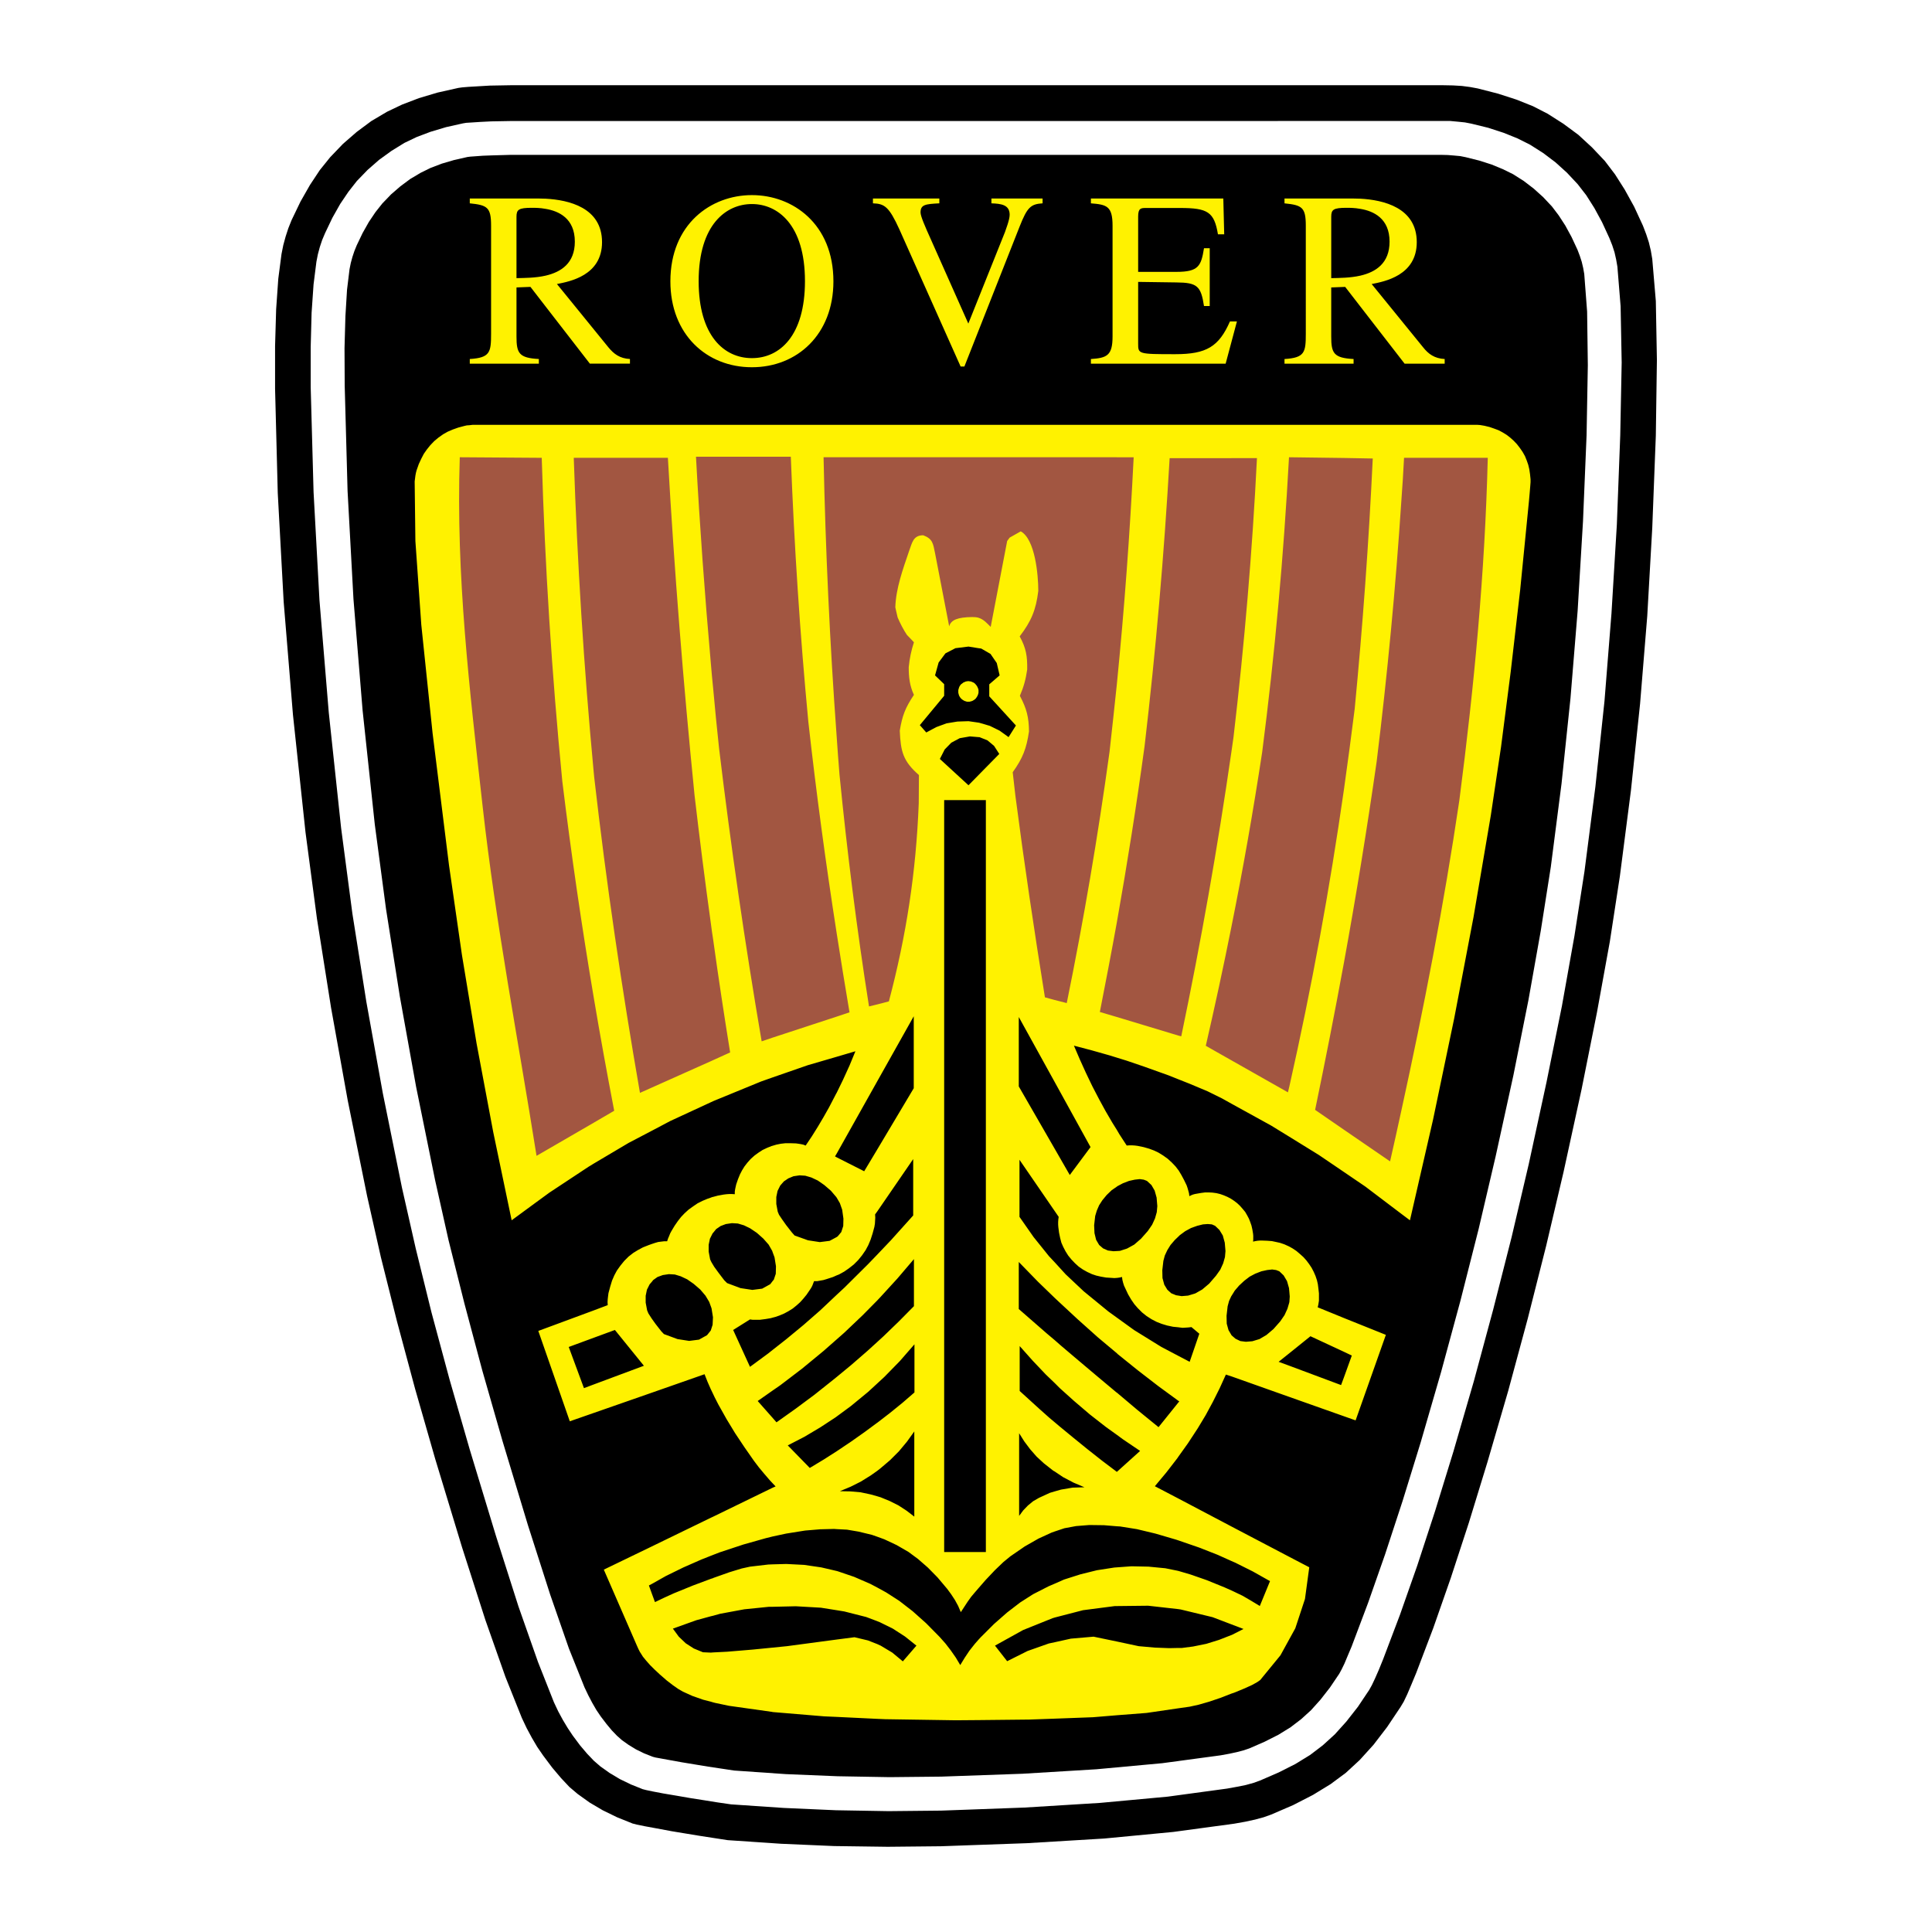
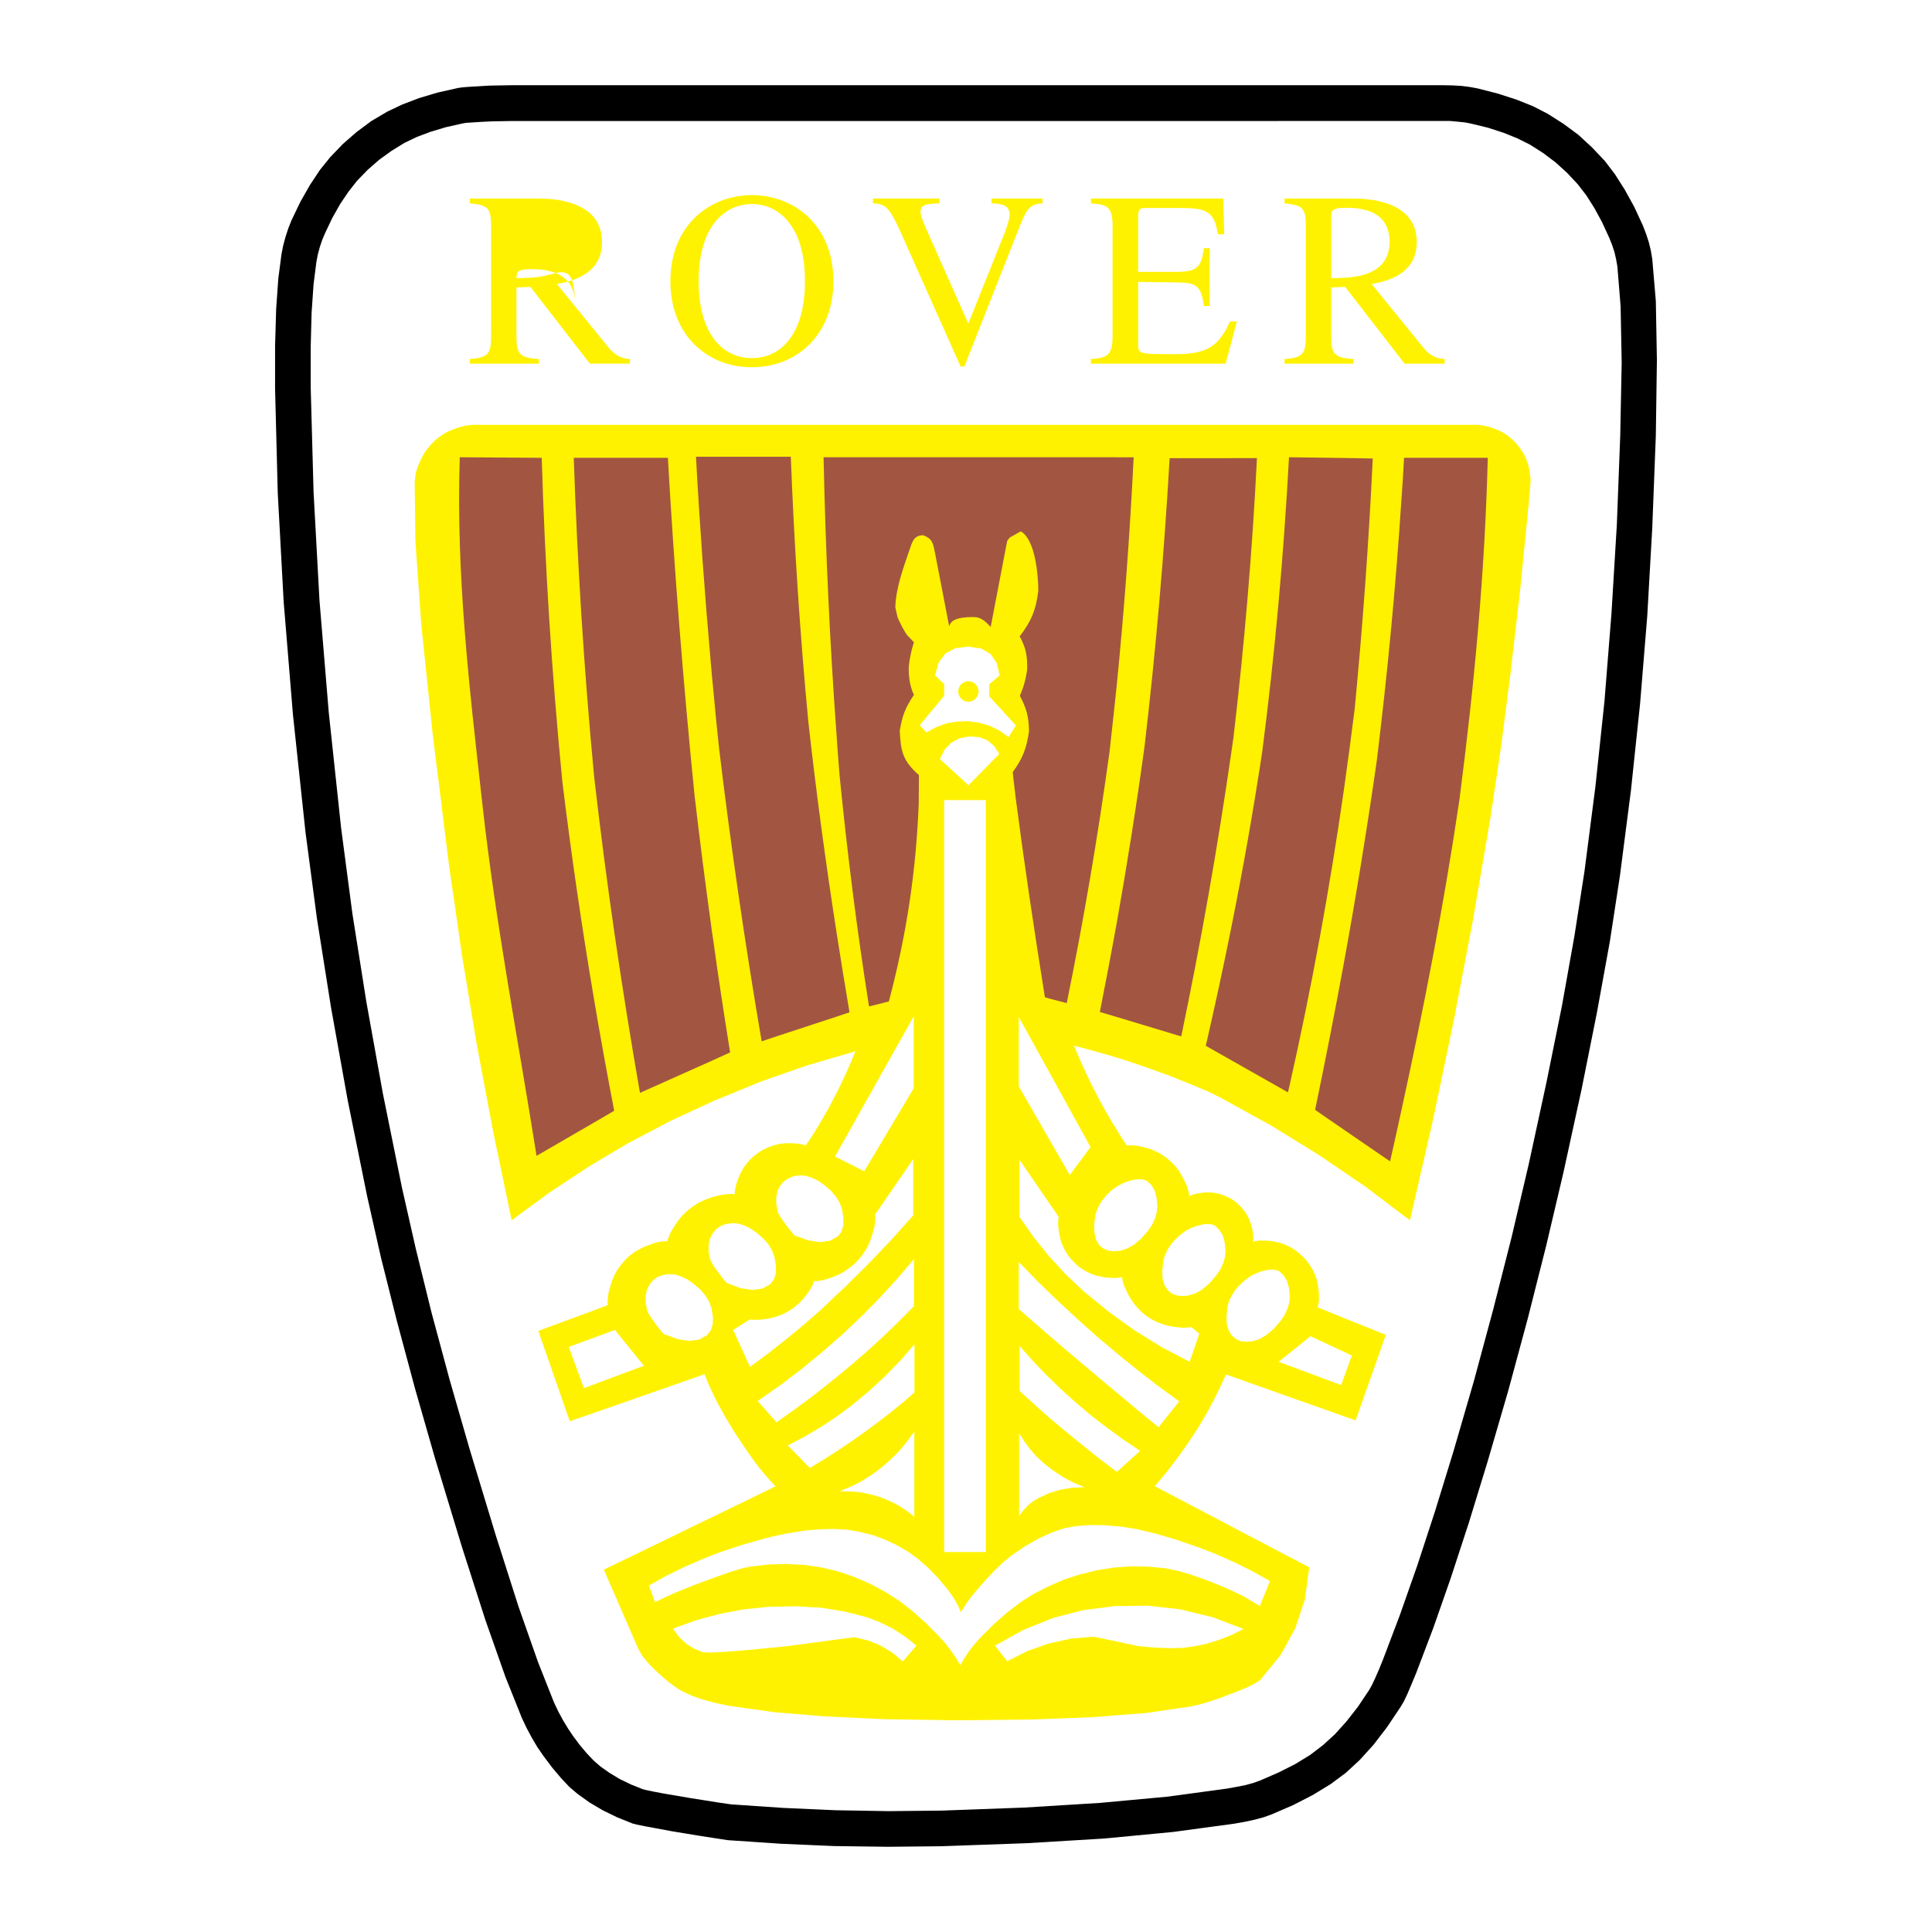
<svg xmlns="http://www.w3.org/2000/svg" version="1.0" id="Layer_1" x="0px" y="0px" width="192.756px" height="192.756px" viewBox="0 0 192.756 192.756" enable-background="new 0 0 192.756 192.756" xml:space="preserve">
  <g>
-     <polygon fill-rule="evenodd" clip-rule="evenodd" fill="#FFFFFF" points="0,0 192.756,0 192.756,192.756 0,192.756 0,0  " />
-     <polygon fill-rule="evenodd" clip-rule="evenodd" points="73.24,176.646 71.937,176.449 70.633,176.254 69.33,176.039    68.027,175.824 66.849,175.611 65.974,175.451 65.385,175.344 65.117,175.271 64.26,174.932 63.457,174.539 62.725,174.094    62.046,173.611 61.564,173.184 61.046,172.646 60.511,172.004 59.939,171.254 59.493,170.594 59.082,169.881 58.689,169.131    58.314,168.344 56.761,164.471 54.887,159.078 52.673,152.17 50.138,143.779 48.121,136.744 46.335,130.049 44.746,123.711    43.407,117.73 41.515,108.43 39.89,99.412 38.515,90.701 37.391,82.238 36.176,70.866 35.266,59.779 34.677,48.977 34.391,38.479    34.373,34.73 34.462,31.552 34.623,28.91 34.873,26.857 34.999,26.232 35.159,25.643 35.355,25.054 35.587,24.482 36.176,23.251    36.801,22.144 37.462,21.162 38.141,20.305 39.015,19.394 39.944,18.591 40.926,17.859 41.979,17.234 42.961,16.752 44.085,16.324    45.3,15.967 46.639,15.663 46.924,15.627 47.424,15.592 48.156,15.538 49.103,15.502 50.995,15.449 143.707,15.449 144.438,15.466    145.1,15.52 145.688,15.574 146.225,15.681 147.581,16.02 148.813,16.413 149.938,16.877 150.955,17.377 152.026,18.056    153.026,18.823 153.955,19.662 154.829,20.59 155.508,21.483 156.169,22.5 156.793,23.644 157.383,24.911 157.615,25.518    157.811,26.125 157.954,26.732 158.061,27.339 158.347,31.088 158.418,36.444 158.293,43.425 157.936,52.012 157.4,60.957    156.687,69.669 155.794,78.186 154.723,86.505 153.723,92.861 152.491,99.787 150.991,107.287 149.224,115.355 147.527,122.604    145.706,129.781 143.778,136.887 141.743,143.902 139.94,149.742 138.19,155.08 136.494,159.918 134.852,164.273 134.459,165.203    134.138,165.971 133.852,166.559 133.62,166.988 132.691,168.363 131.745,169.576 130.799,170.629 129.817,171.521    128.764,172.326 127.55,173.076 126.175,173.771 124.657,174.434 124.086,174.629 123.408,174.807 122.658,174.969    121.783,175.129 115.963,175.914 109.375,176.521 102.02,176.967 93.914,177.254 88.754,177.307 83.577,177.217 78.399,177.004    73.24,176.646  " />
    <path fill-rule="evenodd" clip-rule="evenodd" fill="#A25641" d="M100.841,99.484l-1.106-21.817   c1.714-2.731,2.785-5.659,1.589-9.123c-1.481-4.285-2.75-5.124-4.749-5.642c-1.036-0.268-3.695,1.304-4.302,4.213   c-0.607,2.893-2,7.284,0.928,10.427l-2.107,22.566l-15.782,6.123l-4.66,1.893l-4.571,2.125l-4.231,2.213l-4.088,2.43l-3.963,2.623   l-1.571,1.16l-1.268-6.088l-1.643-8.783l-1.464-8.837l-1.286-8.855l-1.642-13.194l-1.107-10.729l-0.589-8.302l-0.053-5.945   c0.089-0.625,0.339-1.178,0.643-1.732c0.446-0.678,0.946-1.143,1.66-1.535c0.571-0.25,1.107-0.446,1.75-0.5h99.889l0.393,0.018   c1.356,0.161,2.374,0.893,3.018,2.107c0.25,0.554,0.393,1.125,0.393,1.75c-0.036,0.607-0.09,1.196-0.143,1.803l-0.894,8.802   l-0.928,8.141l-0.964,7.48l-1.018,6.802L145.242,91.2l-1.91,10.069l-2.106,10.051l-1.679,7.338l-2.303-1.73l-4.678-3.197   l-4.838-2.98l-4.981-2.75l-1.535-0.75l-3.999-1.625l-4.249-1.498l-3.589-1.072L100.841,99.484L100.841,99.484z" />
-     <path fill-rule="evenodd" clip-rule="evenodd" fill="#FFF200" d="M54.44,19.823c-0.25,0-0.482-0.018-0.696-0.018h-6.874v0.482   c1.75,0.178,2.125,0.393,2.125,2.231v10.784c0,1.856-0.107,2.392-2.125,2.517v0.464h6.891v-0.464   c-1.981-0.107-2.231-0.571-2.231-2.25v-4.892l1.393-0.054l1.518,1.964l4.41,5.695h3.999v-0.464c-1.018-0.054-1.606-0.5-2.16-1.178   l-5.124-6.302c1.267-0.25,4.499-0.839,4.499-4.178C60.064,20.698,56.726,19.948,54.44,19.823L54.44,19.823z M135.727,27.5   c1.535-0.357,2.91-1.231,2.91-3.392c0-2.321-1.606-3.053-2.91-3.268c-0.571-0.107-1.071-0.107-1.375-0.107   c-1.32,0-1.535,0.179-1.535,0.893v6.124C133.638,27.732,134.709,27.732,135.727,27.5L135.727,27.5z M135.727,19.823   c2.268,0.125,5.624,0.875,5.624,4.338c0,3.338-3.231,3.928-4.499,4.178l5.124,6.302c0.535,0.679,1.143,1.125,2.16,1.178v0.464   h-3.999l-4.41-5.695l-1.518-1.964l-1.393,0.054v4.892c0,1.678,0.25,2.143,2.231,2.25v0.464h-6.892v-0.464   c2.018-0.125,2.125-0.661,2.125-2.517V22.519c0-1.839-0.375-2.053-2.125-2.231v-0.482h6.874   C135.244,19.805,135.477,19.823,135.727,19.823L135.727,19.823z M75.008,35.73c0,0,0,0,0.018,0c2.75,0,5.285-2.213,5.285-7.677   c0-5.678-2.75-7.695-5.285-7.695c-0.018,0-0.018,0-0.018,0c-2.536,0-5.303,2.017-5.303,7.695   C69.705,33.517,72.258,35.73,75.008,35.73L75.008,35.73z M75.008,19.466c0,0,0,0,0.018,0c4.071,0,8.124,2.874,8.124,8.605   c0,5.302-3.625,8.569-8.124,8.569c-0.018,0-0.018,0-0.018,0c-4.5,0-8.124-3.267-8.124-8.569   C66.884,22.358,70.937,19.466,75.008,19.466L75.008,19.466z M104.02,19.805h-5.106v0.482c0.946,0.036,1.821,0.125,1.821,1.143   c0,0.518-0.429,1.571-0.465,1.714l-3.66,9.141l-3.749-8.427c-0.571-1.268-1.018-2.286-1.018-2.66c0-0.786,0.482-0.839,1.875-0.911   v-0.482h-6.624v0.482c1.161,0.036,1.607,0.339,2.642,2.606l6.106,13.676h0.375l5.516-13.979c0.75-1.892,1.09-2.231,2.286-2.303   V19.805L104.02,19.805z M123.408,32.07h-0.696c-1.107,2.518-2.339,3.267-5.464,3.267c-3.695,0-3.695-0.018-3.695-1.053v-6.16   l3.82,0.054c2.071,0.018,2.446,0.357,2.75,2.356h0.571v-5.767h-0.571c-0.286,1.768-0.536,2.357-2.75,2.357h-3.82v-5.517   c0-0.857,0.285-0.857,0.821-0.857h3.356c2.768,0,3.41,0.393,3.785,2.625h0.624l-0.089-3.57H108.84v0.482   c1.571,0.125,2.16,0.268,2.16,2.231V33.57c0,1.911-0.571,2.143-2.16,2.25v0.464h13.443L123.408,32.07L123.408,32.07z M54.44,27.5   c-1,0.232-2.089,0.232-2.91,0.25v-6.124c0-0.714,0.214-0.893,1.536-0.893c0.303,0,0.821,0,1.375,0.107   c1.303,0.214,2.91,0.946,2.91,3.268C57.351,26.268,55.976,27.143,54.44,27.5L54.44,27.5z" />
+     <path fill-rule="evenodd" clip-rule="evenodd" fill="#FFF200" d="M54.44,19.823c-0.25,0-0.482-0.018-0.696-0.018h-6.874v0.482   c1.75,0.178,2.125,0.393,2.125,2.231v10.784c0,1.856-0.107,2.392-2.125,2.517v0.464h6.891v-0.464   c-1.981-0.107-2.231-0.571-2.231-2.25v-4.892l1.393-0.054l1.518,1.964l4.41,5.695h3.999v-0.464c-1.018-0.054-1.606-0.5-2.16-1.178   l-5.124-6.302c1.267-0.25,4.499-0.839,4.499-4.178C60.064,20.698,56.726,19.948,54.44,19.823L54.44,19.823z M135.727,27.5   c1.535-0.357,2.91-1.231,2.91-3.392c0-2.321-1.606-3.053-2.91-3.268c-0.571-0.107-1.071-0.107-1.375-0.107   c-1.32,0-1.535,0.179-1.535,0.893v6.124C133.638,27.732,134.709,27.732,135.727,27.5L135.727,27.5z M135.727,19.823   c2.268,0.125,5.624,0.875,5.624,4.338c0,3.338-3.231,3.928-4.499,4.178l5.124,6.302c0.535,0.679,1.143,1.125,2.16,1.178v0.464   h-3.999l-4.41-5.695l-1.518-1.964l-1.393,0.054v4.892c0,1.678,0.25,2.143,2.231,2.25v0.464h-6.892v-0.464   c2.018-0.125,2.125-0.661,2.125-2.517V22.519c0-1.839-0.375-2.053-2.125-2.231v-0.482h6.874   C135.244,19.805,135.477,19.823,135.727,19.823L135.727,19.823z M75.008,35.73c0,0,0,0,0.018,0c2.75,0,5.285-2.213,5.285-7.677   c0-5.678-2.75-7.695-5.285-7.695c-0.018,0-0.018,0-0.018,0c-2.536,0-5.303,2.017-5.303,7.695   C69.705,33.517,72.258,35.73,75.008,35.73L75.008,35.73z M75.008,19.466c0,0,0,0,0.018,0c4.071,0,8.124,2.874,8.124,8.605   c0,5.302-3.625,8.569-8.124,8.569c-0.018,0-0.018,0-0.018,0c-4.5,0-8.124-3.267-8.124-8.569   C66.884,22.358,70.937,19.466,75.008,19.466L75.008,19.466z M104.02,19.805h-5.106v0.482c0.946,0.036,1.821,0.125,1.821,1.143   c0,0.518-0.429,1.571-0.465,1.714l-3.66,9.141l-3.749-8.427c-0.571-1.268-1.018-2.286-1.018-2.66c0-0.786,0.482-0.839,1.875-0.911   v-0.482h-6.624v0.482c1.161,0.036,1.607,0.339,2.642,2.606l6.106,13.676h0.375l5.516-13.979c0.75-1.892,1.09-2.231,2.286-2.303   V19.805L104.02,19.805z M123.408,32.07h-0.696c-1.107,2.518-2.339,3.267-5.464,3.267c-3.695,0-3.695-0.018-3.695-1.053v-6.16   l3.82,0.054c2.071,0.018,2.446,0.357,2.75,2.356h0.571v-5.767h-0.571c-0.286,1.768-0.536,2.357-2.75,2.357h-3.82v-5.517   c0-0.857,0.285-0.857,0.821-0.857h3.356c2.768,0,3.41,0.393,3.785,2.625h0.624l-0.089-3.57H108.84v0.482   c1.571,0.125,2.16,0.268,2.16,2.231V33.57c0,1.911-0.571,2.143-2.16,2.25v0.464h13.443L123.408,32.07L123.408,32.07z M54.44,27.5   c-1,0.232-2.089,0.232-2.91,0.25c0-0.714,0.214-0.893,1.536-0.893c0.303,0,0.821,0,1.375,0.107   c1.303,0.214,2.91,0.946,2.91,3.268C57.351,26.268,55.976,27.143,54.44,27.5L54.44,27.5z" />
    <path fill-rule="evenodd" clip-rule="evenodd" fill="#FFF200" d="M53.53,119.926l-2.482,1.822l-1.839-8.803l-1.661-8.838   l-1.464-8.854L44.8,86.344l-1.643-13.211l-1.125-10.801l-0.589-8.355l-0.072-5.946l0.036-0.285l0.036-0.286l0.053-0.286   l0.072-0.268l0.214-0.607l0.25-0.536l0.25-0.482l0.286-0.411l0.357-0.446l0.393-0.411l0.428-0.357l0.482-0.339l0.446-0.25   l0.5-0.214l0.553-0.196l0.607-0.161l0.232-0.054l0.268-0.018l0.304-0.036h0.339h6.053h5.73h5.785h5.874h0.231h5.945h6.374h4.035   h10.123h7.606h6.195h6.142h5.284h5.784h5.445h5.731h7.319h0.285l0.25,0.018l0.215,0.036l0.214,0.036l0.518,0.125l0.465,0.161   l0.428,0.16l0.375,0.197l0.411,0.25l0.375,0.286l0.357,0.321l0.321,0.339l0.303,0.393l0.269,0.393l0.231,0.411l0.179,0.446   l0.143,0.411l0.107,0.447l0.071,0.482l0.054,0.518v0.286l-0.036,0.464l-0.054,0.643l-0.071,0.803l-0.874,8.837l-0.946,8.177   l-0.965,7.499l-1.018,6.82l-1.731,10.177l-1.928,10.105l-2.107,10.086l-2.303,10.035l-0.856-0.643l-3.607-2.732l-2.124-1.445   l-2.499-1.697l-2.946-1.82l-1.803-1.107l-3.981-2.195l-0.929-0.518l-1.446-0.715l-1.785-0.75l-1.124-0.445l-0.982-0.393   l-2.446-0.875l-1.731-0.59l-0.981-0.303l-0.75-0.232l-1.768-0.5l-1.768-0.465l0.589,1.375l0.607,1.338l0.643,1.34l0.678,1.303   l0.644,1.18l0.678,1.16l0.447,0.715l0.249,0.428l0.732,1.125l0.268-0.018h0.286l0.268,0.018l0.268,0.035l0.607,0.125l0.553,0.16   l0.482,0.18l0.446,0.213l0.464,0.287l0.447,0.32l0.41,0.375l0.375,0.393l0.286,0.375l0.018,0.018l0.268,0.447l0.268,0.5   l0.268,0.553l0.09,0.268l0.071,0.25l0.071,0.268l0.036,0.287l0.178-0.09l0.179-0.072l0.196-0.053l0.196-0.035l0.411-0.072   l0.41-0.053h0.375l0.357,0.018l0.393,0.053l0.375,0.09l0.357,0.125l0.375,0.16l0.339,0.18l0.054,0.035l0.268,0.178l0.304,0.232   l0.285,0.268l0.268,0.305l0.25,0.303l0.197,0.34l0.178,0.338l0.126,0.322l0.125,0.357l0.089,0.393l0.071,0.428l0.018,0.197v0.195   v0.197l-0.018,0.195l0.232-0.053l0.214-0.035l0.232-0.018h0.231l0.5,0.018l0.465,0.035l0.428,0.09l0.394,0.088l0.428,0.145   l0.429,0.195l0.071,0.035l0.321,0.18l0.375,0.25l0.357,0.303l0.339,0.305l0.304,0.338l0.268,0.357l0.25,0.375l0.214,0.41   l0.179,0.412l0.144,0.428l0.089,0.393l0.054,0.428l0.054,0.482v0.5v0.232l-0.036,0.232l-0.035,0.213l-0.054,0.215l2.624,1.072   l4.178,1.678l-3.018,8.533l-1.16-0.41l-5.445-1.928l-5.784-2.053l-0.554-0.18l-0.625,1.375l-0.679,1.357l-0.714,1.32l-0.785,1.303   l-0.982,1.5l-0.945,1.322l-0.107,0.16l-1.089,1.41l-1.161,1.393l2.357,1.232l5.284,2.785l5.784,3.035l1.981,1.035l-0.428,3.16   l-0.965,2.928l-0.589,1.07l-0.893,1.625l-2.018,2.465l-0.304,0.213l-0.518,0.287l-0.785,0.355l-1,0.412l-0.268,0.088l-1.054,0.412   l-1.16,0.393l-1.054,0.303l-0.893,0.197l-1.124,0.16l-3.179,0.465l-2.963,0.23l-2.375,0.197l-3.82,0.143l-2.535,0.09l-5.071,0.053   l-2.285,0.018l-7.017-0.107l-0.821-0.035l-4.035-0.195l-1.25-0.055l-5.124-0.428l-0.071-0.018l-4.303-0.607l-1.357-0.285   l-0.214-0.055l-0.231-0.07l-0.768-0.197l-1.071-0.375l-0.946-0.428l-0.464-0.268l-0.536-0.375l-0.625-0.482l-0.679-0.59l-0.535-0.5   l-0.25-0.25l-0.197-0.195l-0.393-0.447l-0.321-0.393l-0.143-0.232l-0.161-0.25l-0.143-0.285l-0.143-0.32l-3.303-7.588l4.803-2.322   l5.874-2.855l0.231-0.107l5.945-2.893l0.286-0.125l-0.286-0.303l-0.286-0.305l-0.553-0.643l-0.536-0.643l-0.5-0.66l-0.946-1.357   l-0.928-1.393l-0.857-1.41l-0.821-1.463l-0.375-0.732l-0.143-0.305l-0.214-0.445l-0.018-0.035l-0.322-0.732l-0.304-0.768   l-5.249,1.838l-5.785,2.018l-2.41,0.84l-3.142-9.016l5.552-2.055l1.375-0.518l-0.018-0.303l0.018-0.303l0.036-0.305l0.036-0.285   l0.178-0.66l0.179-0.59l0.232-0.535l0.25-0.465l0.357-0.5l0.375-0.463l0.428-0.43l0.482-0.375l0.464-0.285l0.5-0.268l0.589-0.232   l0.303-0.107l0.321-0.107l0.304-0.088l0.303-0.037l0.286-0.035h0.304l0.089-0.268l0.107-0.25l0.107-0.268l0.125-0.232l0.321-0.535   l0.322-0.465l0.321-0.41l0.339-0.357l0.411-0.375l0.446-0.32l0.447-0.305l0.5-0.25l0.464-0.195l0.357-0.125l0.142-0.055   l0.089-0.018l0.464-0.125l0.589-0.107l0.286-0.035l0.268-0.018h0.268l0.286,0.018v-0.25l0.036-0.25l0.054-0.25l0.053-0.232   l0.179-0.518l0.196-0.48l0.214-0.412l0.232-0.375l0.304-0.393l0.321-0.357l0.375-0.338l0.393-0.287l0.411-0.268l0.446-0.213   l0.447-0.18l0.125-0.035l0.357-0.107l0.447-0.09l0.464-0.053h0.5l0.553,0.018l0.25,0.035l0.232,0.037l0.25,0.053l0.232,0.09   l0.625-0.93l0.589-0.945l0.572-0.965l0.553-0.98l0.714-1.375l0.036-0.055l0.643-1.32l0.643-1.41l0.589-1.428l-1.875,0.553   l-2.874,0.838l-3.5,1.215l-1.16,0.41l-4.571,1.875l-0.214,0.09l-0.231,0.107l-4.053,1.875l-1.821,0.963l-2.321,1.215l-3.464,2.053   l-0.554,0.338l-3.892,2.572L53.53,119.926L53.53,119.926z M139.815,49.941c-0.572,8.712-1.394,17.335-2.464,26.03   c-0.965,6.749-2.054,13.426-3.268,20.085c-0.893,4.873-1.856,9.766-2.874,14.676l2.874,1.98l4.606,3.16   c0.375-1.695,0.768-3.373,1.125-5.07c2.249-10.266,4.249-20.548,5.784-30.939c1.481-11.409,2.553-22.674,2.838-34.189h-8.354   C140.012,47.103,139.922,48.513,139.815,49.941L139.815,49.941z M134.084,45.692l-5.445-0.071h-0.035   c-0.536,9.908-1.411,19.603-2.679,29.44c-0.893,5.874-1.91,11.658-3.07,17.425c-0.786,3.946-1.643,7.891-2.553,11.854l2.553,1.447   l5.642,3.195c0.054-0.197,0.089-0.393,0.143-0.59c2.231-9.908,4.018-19.656,5.445-29.618c0.375-2.66,0.732-5.338,1.071-8.034   c0.804-8.355,1.41-16.622,1.804-24.995L134.084,45.692L134.084,45.692z M134.084,134.869l-3.339-1.553l-2.106,1.695l-1.071,0.857   l1.071,0.393l5.16,1.928l0.285-0.768l0.786-2.178L134.084,134.869L134.084,134.869z M128.639,128.889l-0.035-0.375l-0.197-0.695   l-0.339-0.572l-0.429-0.41l-0.321-0.125l-0.393-0.055l-0.5,0.055l-0.571,0.125l-0.606,0.232l-0.571,0.303l-0.536,0.41l-0.518,0.482   l-0.429,0.5l-0.321,0.518l-0.018,0.018l-0.232,0.5l-0.143,0.535l-0.107,0.947l0.019,0.785l0.178,0.643l0.286,0.482l0.018,0.035   l0.393,0.34l0.482,0.232l0.554,0.07l0.643-0.053l0.714-0.215l0.696-0.41l0.696-0.59l0.679-0.768l0.428-0.625l0.286-0.625   l0.179-0.605l0.018-0.09l0.036-0.535L128.639,128.889L128.639,128.889z M122.854,45.71h-5.284h-0.875   c-0.554,9.641-1.375,19.139-2.5,28.726c-0.803,5.91-1.731,11.748-2.767,17.585c-0.536,2.981-1.107,5.945-1.696,8.945l1.696,0.5   l6.142,1.855l0.285,0.072c1.964-9.427,3.624-18.8,4.999-28.352c0.071-0.5,0.143-1,0.214-1.5c1.089-9.301,1.875-18.479,2.339-27.833   H122.854L122.854,45.71z M122.854,155.74l-1.393-0.625l-1.821-0.715l-2.07-0.713l-0.215-0.072l-2.071-0.607l-1.856-0.445   l-1.679-0.268l-0.32-0.018l-1.286-0.107l-1.464-0.018l-1.321,0.105l-1.16,0.215l-0.964,0.322l-0.304,0.107l-1.321,0.605   l-1.375,0.785l-1.428,0.982l-0.696,0.572l-0.839,0.803l-0.929,0.982l-0.714,0.82l-0.339,0.393l-0.393,0.465l-0.357,0.5   l-0.339,0.518l-0.339,0.518l-0.268-0.625l-0.321-0.588l-0.375-0.572l-0.393-0.535l-0.964-1.143l-0.964-0.982l-0.982-0.857   l-0.964-0.713l-1.178-0.68l-1.214-0.57l-0.732-0.268l-0.518-0.18l-1.321-0.32l-1.161-0.197l-1.036-0.053l-0.25-0.018l-1.392,0.035   l-1.5,0.125l-1.892,0.303l-1.339,0.287l-0.714,0.178l-2.214,0.625l-2.375,0.785l-0.643,0.25l-0.231,0.09l-0.947,0.375l-1.785,0.785   l-1.75,0.857l-1.393,0.785l-0.303,0.16l0.303,0.84l0.303,0.82l0.929-0.445l0.946-0.43l0.964-0.393l0.964-0.393l1.768-0.66   l0.231-0.072l0.018-0.018l1.607-0.57l1.231-0.375l0.822-0.18l1.821-0.213l0.446-0.018l1.357-0.037l1.768,0.09l1.714,0.25   l1.535,0.357l0.125,0.035l1.625,0.553l1.606,0.697l0.679,0.357l0.91,0.5l1.304,0.838l1.339,1.037l1.339,1.195l1.356,1.375   l0.571,0.643l0.536,0.695l0.5,0.715l0.446,0.75l0.446-0.732l0.464-0.695l0.536-0.68l0.375-0.428l0.197-0.215l1.339-1.338   l1.321-1.16l1.303-1l1.286-0.822l1.535-0.785l0.625-0.268l0.928-0.41l1.625-0.518l1.66-0.412l1.732-0.268l0.25-0.018l1.464-0.107   l1.695,0.035l1.679,0.162l1.143,0.232l0.161,0.035l1.213,0.357l1.59,0.553l1.803,0.732l0.679,0.303l0.231,0.107l0.893,0.428   l0.857,0.5l0.857,0.518l1.018-2.48l-1.715-0.965l-1.749-0.875L122.854,155.74L122.854,155.74z M122.854,162.061l-1.875-0.715   l-3.178-0.768l-0.231-0.035l-3.018-0.34l-3.124,0.035h-0.197l-3.178,0.412l-2.82,0.73l-0.232,0.072l-2.928,1.178l-2.803,1.555   l1.214,1.553l2.035-1.018l2.124-0.75l0.59-0.125l1.606-0.357l2.268-0.197l2.321,0.482l2.178,0.465l1.606,0.143l1.446,0.055   l0.911-0.02h0.356l1.106-0.143l1.321-0.268l1.268-0.393l1.232-0.482h0.018l1.196-0.607L122.854,162.061L122.854,162.061z    M117.57,123.371l-0.357,0.34l-0.429,0.5l-0.321,0.518l-0.25,0.535l-0.143,0.537l-0.107,0.928l0.018,0.785l0.179,0.66l0.304,0.5   l0.393,0.357l0.482,0.197l0.232,0.035l0.32,0.053l0.644-0.053l0.714-0.215l0.696-0.393l0.696-0.588l0.679-0.787l0.428-0.605   l0.286-0.625l0.179-0.625l0.054-0.607l-0.072-0.84l-0.196-0.713l-0.339-0.555l-0.429-0.41l-0.321-0.143l-0.41-0.035l-0.482,0.035   l-0.571,0.143l-0.607,0.215l-0.589,0.32l-0.535,0.393L117.57,123.371L117.57,123.371z M117.57,132.424l-0.536-0.053l-0.589-0.125   l-0.536-0.162l-0.5-0.195l-0.518-0.268l-0.5-0.322l-0.446-0.357l-0.428-0.428l-0.34-0.393l-0.321-0.465l-0.304-0.518l-0.285-0.607   l-0.125-0.268l-0.09-0.285l-0.071-0.285l-0.035-0.287l-0.25,0.055l-0.25,0.035h-0.018l-0.25,0.018l-0.251-0.018l-0.57-0.035   l-0.519-0.09l-0.464-0.107l-0.429-0.143l-0.464-0.215l-0.446-0.25l-0.411-0.285l-0.374-0.34l-0.357-0.375l-0.321-0.393   l-0.268-0.428l-0.232-0.447l-0.179-0.41l-0.125-0.482l-0.107-0.518l-0.071-0.553l-0.018-0.25v-0.25l0.018-0.268l0.036-0.25   l-0.393-0.572l-3.518-5.123v5.695l1.41,2.018l1.536,1.91l0.571,0.607l1.089,1.195l1.803,1.697l2.464,2.016l0.84,0.607l1.731,1.25   l2.714,1.678l1.696,0.893l1.124,0.59l0.964-2.803l-0.785-0.66l-0.304,0.035l-0.285,0.018l-0.286,0.018l-0.303-0.035L117.57,132.424   L117.57,132.424z M117.57,139.762l-2-1.465l-2.035-1.57l-2.018-1.625l-0.089-0.09l-1.875-1.57l-2.035-1.82l-2-1.857l-0.285-0.268   l-1.679-1.625l-1.91-1.965v4.695l1.393,1.215l1.393,1.215l0.804,0.678l0.589,0.518l1.41,1.197l2.071,1.748l2.089,1.75l0.036,0.018   l2.053,1.732l2.106,1.715l1.982-2.465l0.089-0.107L117.57,139.762L117.57,139.762z M111.429,45.621h-6.195h-7.606H87.505H83.47   h-1.303c0.196,9.319,0.625,18.532,1.303,27.797c0.089,1.285,0.179,2.571,0.286,3.856c0.768,7.784,1.731,15.443,2.945,23.137   l0.804-0.195l1.178-0.305c1.75-6.605,2.713-12.907,2.981-19.763l0.018-2.821c-1.589-1.393-1.821-2.339-1.911-4.428   c0.25-1.518,0.554-2.286,1.411-3.571c-0.429-0.928-0.518-1.768-0.518-2.767c0.089-0.893,0.25-1.643,0.518-2.481   c-0.232-0.25-0.464-0.5-0.696-0.732c-0.339-0.5-0.696-1.196-0.929-1.75c-0.071-0.339-0.161-0.661-0.231-1   c0.053-1.892,0.768-3.838,1.375-5.624c0.303-0.804,0.393-1.571,1.41-1.571c0.946,0.357,0.982,0.821,1.179,1.785   c0.464,2.428,0.946,4.875,1.41,7.302c0.179-0.643,0.839-0.911,2.303-0.928c0.25,0,0.446,0.018,0.625,0.071   c0.553,0.179,0.857,0.571,1.214,0.911l1.643-8.569l0.25-0.339l1.106-0.625c1.429,0.786,1.75,4.32,1.75,5.945   c-0.232,1.893-0.696,3.017-1.857,4.535c0.644,1.178,0.768,1.964,0.75,3.303c-0.143,0.982-0.339,1.714-0.731,2.625   c0.678,1.285,0.893,2.125,0.91,3.553c-0.25,1.714-0.625,2.678-1.625,4.071l0.269,2.356c0.875,6.73,1.874,13.426,2.945,20.103   l0.982,0.268l1.196,0.305c1.695-8.32,3.106-16.604,4.267-25.049c0.25-2.268,0.5-4.517,0.732-6.766   c0.749-7.535,1.303-15.033,1.678-22.638H111.429L111.429,45.621z M111.429,118.391l-0.519,0.357l-0.499,0.482l-0.429,0.518   l-0.322,0.5l-0.231,0.535l-0.161,0.535l-0.106,0.93l0.035,0.785l0.161,0.66l0.303,0.518l0.394,0.34l0.481,0.213l0.554,0.072   l0.34-0.018l0.303-0.018l0.715-0.232l0.714-0.393l0.678-0.59l0.679-0.768l0.429-0.625l0.286-0.625l0.178-0.625l0.054-0.607   l-0.071-0.855l-0.196-0.697l-0.321-0.553l-0.446-0.41l-0.321-0.125l-0.394-0.055l-0.499,0.055l-0.572,0.125l-0.606,0.232   l-0.571,0.303L111.429,118.391L111.429,118.391z M111.429,143.154l-1.071-0.768l-1.625-1.268l-1.571-1.34l-1.429-1.285l-0.499-0.5   l-0.893-0.857l-1.321-1.393l-1.286-1.445v4.48l0.982,0.893l0.981,0.893l0.982,0.875l0.554,0.465l0.464,0.393l1.41,1.16l1.429,1.16   l1.428,1.125l1.465,1.107l2.32-2.09l-1.714-1.16L111.429,143.154L111.429,143.154z M105.233,107.965l-3.589-6.498v6.926l3.589,6.23   l1.499,2.607l2.071-2.785L105.233,107.965L105.233,107.965z M105.233,146.814l-0.161-0.09l-0.928-0.732l-0.715-0.66l-0.643-0.732   l-0.589-0.785l-0.518-0.822v8.248l0.41-0.553l0.464-0.482l0.519-0.428l0.589-0.34l1.089-0.5l0.482-0.143l0.625-0.178l1.16-0.197   l1.179-0.035l-1.09-0.465l-1.053-0.553L105.233,146.814L105.233,146.814z M97.627,64.67l-1-0.161l-1.303,0.161l-1,0.518   l-0.678,0.911l-0.357,1.285l0.91,0.875v1.16l-2.428,2.928l0.643,0.732l1-0.536l1.018-0.375l1.089-0.179l1.107-0.036l1,0.143   l0.089,0.018l1.035,0.304l0.982,0.482l0.893,0.643l0.732-1.16l-2.66-2.911v-1.196l1.035-0.893l-0.286-1.231l-0.624-0.911   l-0.929-0.536L97.627,64.67L97.627,64.67z M97.627,73.543l-0.857-0.071l-1.018,0.178l-0.839,0.447l-0.661,0.678l-0.482,0.946   l2.856,2.625l1-1.018l2.071-2.107l-0.518-0.803l-0.66-0.554l-0.804-0.321H97.627L97.627,73.543z M97.627,79.828H94.2v75.02h3.428   h0.732v-75.02H97.627L97.627,79.828z M87.505,161.738l-1.089-0.41l-2.178-0.553l-0.768-0.125l-1.571-0.25l-2.5-0.143l-2.303,0.053   h-0.375l-2.464,0.25l-2.41,0.447l-0.697,0.195l-0.231,0.053l-1.446,0.395l-2.339,0.838l0.589,0.803l0.696,0.662l0.804,0.518   l0.91,0.375l0.786,0.035l0.231-0.018l1.411-0.072l2.553-0.213l1.982-0.197l1.428-0.143l4.945-0.66l1.786-0.232l1.339,0.32   l0.911,0.357l0.357,0.162l1.161,0.695l1.053,0.875l1.357-1.57l-1.143-0.912l-1.214-0.785l-1.304-0.643L87.505,161.738   L87.505,161.738z M87.505,107.912l-4.035,7.193l-0.161,0.268l0.161,0.09l2.75,1.393l1.285-2.143l3.66-6.141v-7.178L87.505,107.912   L87.505,107.912z M87.505,120.891l-0.197,0.268l0.018,0.322l-0.018,0.303l-0.018,0.303l-0.053,0.322l-0.179,0.66l-0.196,0.607   l-0.232,0.553l-0.268,0.5l-0.357,0.518l-0.393,0.482l-0.428,0.428l-0.5,0.393l-0.464,0.322l-0.518,0.285l-0.232,0.09l-0.357,0.16   l-0.661,0.215l-0.303,0.09l-0.304,0.053l-0.303,0.055H81.22l-0.089,0.23l-0.089,0.232l-0.125,0.232l-0.143,0.215l-0.303,0.445   l-0.322,0.393l-0.321,0.357l-0.339,0.305l-0.393,0.32l-0.429,0.268l-0.429,0.232l-0.464,0.197l-0.411,0.143l-0.268,0.07   l-0.196,0.055l-0.518,0.088l-0.554,0.072h-0.25h-0.25h-0.25l-0.25-0.035l-1.679,1.053l1.679,3.678l1.821-1.34l0.446-0.355   l1.321-1.037l1.731-1.428l1.696-1.482l1.625-1.535l0.786-0.73l2.357-2.34l0.893-0.928l1.393-1.465l2.214-2.463v-5.625   L87.505,120.891L87.505,120.891z M87.505,129.764l-1.446,1.465l-1.839,1.748l-0.75,0.66l-1.321,1.162l-2.125,1.75l-2.178,1.66   l-0.75,0.518l-1.5,1.053l1.5,1.695l0.375,0.43l1.91-1.357l1.875-1.393l1.839-1.465l0.375-0.303l1.429-1.178l1.625-1.41l0.982-0.893   l0.625-0.572l1.535-1.482l1.518-1.535v-4.695l-1.643,1.928l-1.714,1.875L87.505,129.764L87.505,129.764z M87.505,138.047   l-0.893,0.822l-1.714,1.41l-1.429,1.053l-0.071,0.055l-1.553,1.018l-1.589,0.945l-1.66,0.857l2.196,2.25l1.393-0.84l1.285-0.82   l0.107-0.072l1.357-0.91l1.339-0.947l1.232-0.91l0.053-0.035l1.25-0.965l1.232-1l1.196-1.035v-4.803l-1.464,1.68l-1.535,1.57   L87.505,138.047L87.505,138.047z M87.505,146.76l-0.607,0.428l-1,0.625l-1.035,0.518l-1.071,0.447l1.035,0.018l1.036,0.09l1,0.213   l0.643,0.18l0.357,0.107l0.911,0.375l0.857,0.428l0.821,0.535l0.768,0.59v-8.498l-0.732,1.018l-0.804,0.965l-0.875,0.875   l-0.964,0.82L87.505,146.76L87.505,146.76z M97.627,68.919v0.143v0.053l-0.036,0.143l-0.054,0.143l-0.071,0.125l-0.071,0.107   l-0.072,0.089l-0.089,0.072l-0.107,0.071l-0.125,0.071l-0.125,0.036l-0.143,0.036H96.61h-0.143l-0.107-0.036l-0.125-0.036   l-0.125-0.071l-0.107-0.071l-0.107-0.089l-0.089-0.107l-0.071-0.107l-0.054-0.107l-0.036-0.125l-0.036-0.143v-0.125v-0.143   l0.036-0.125l0.036-0.125l0.054-0.125l0.071-0.107l0.089-0.106l0.107-0.072l0.107-0.089l0.125-0.053l0.125-0.054l0.107-0.018   l0.143-0.018l0.125,0.018l0.143,0.018l0.125,0.054l0.125,0.053l0.107,0.072l0.089,0.089l0.072,0.089l0.071,0.089l0.071,0.143   l0.054,0.125l0.036,0.143V68.919L97.627,68.919z M83.47,93.075c-1.089-6.998-2.035-13.997-2.821-21.049   c-0.839-8.837-1.41-17.585-1.75-26.458h-1.803h-5.945h-0.231h-1.482c0.375,6.909,0.875,13.747,1.482,20.603   c0.071,0.839,0.142,1.66,0.231,2.499c0.179,2,0.375,3.981,0.589,5.981c1.179,9.819,2.589,19.514,4.25,29.244l1.106-0.375   l6.374-2.09l1.286-0.428C84.309,98.359,83.881,95.717,83.47,93.075L83.47,93.075z M83.47,119.48l0.322,0.553l0.232,0.66   l0.125,0.893l-0.018,0.732l-0.197,0.607l-0.357,0.428l-0.107,0.072l-0.696,0.375l-0.982,0.125l-1.179-0.18l-1.339-0.48   l-0.268-0.305l-0.571-0.73l-0.429-0.607l-0.286-0.43l-0.125-0.303l-0.143-0.768v-0.697l0.125-0.605l0.268-0.537l0.357-0.41   l0.446-0.303l0.518-0.215l0.607-0.09l0.571,0.037l0.607,0.178l0.643,0.303l0.643,0.447l0.661,0.57l0.518,0.607L83.47,119.48   L83.47,119.48z M77.096,127.799l0.107-0.125l0.197-0.588l0.018-0.75l-0.143-0.893l-0.179-0.482l-0.053-0.16l-0.357-0.625   l-0.536-0.607l-0.643-0.57l-0.661-0.447l-0.625-0.303l-0.607-0.18l-0.589-0.035l-0.607,0.09l-0.518,0.195l-0.447,0.305   l-0.304,0.375l-0.053,0.053l-0.178,0.357l-0.089,0.178l-0.125,0.607v0.678l0.143,0.768l0.072,0.162l0.071,0.143l0.161,0.268   l0.107,0.178l0.429,0.59l0.571,0.75l0.286,0.285l1.339,0.5l1.178,0.178l0.982-0.125l0.804-0.445L77.096,127.799L77.096,127.799z    M71.151,93.736c-0.089-0.536-0.161-1.089-0.231-1.625c-0.589-4.249-1.125-8.498-1.625-12.765   c-1.125-11.229-2.018-22.406-2.66-33.671h-1.589h-5.785h-2.017c0.353,10.481,1.002,20.824,1.982,31.267   c0.02,0.208,0.036,0.416,0.06,0.623c1.21,10.583,2.737,20.975,4.563,31.471l1.196-0.535l5.874-2.625l0.231-0.105l1.696-0.77   C72.24,101.252,71.669,97.484,71.151,93.736L71.151,93.736z M70.919,132.727l0.178-0.553l0.036-0.75l-0.143-0.893l-0.071-0.197   l-0.161-0.445l-0.375-0.625l-0.518-0.607l-0.661-0.57l-0.643-0.447l-0.643-0.303l-0.589-0.18l-0.589-0.035l-0.607,0.09   l-0.536,0.195l-0.428,0.305l-0.125,0.16l-0.232,0.268l-0.268,0.535l-0.125,0.607v0.678l0.143,0.768l0.125,0.305l0.285,0.445   l0.072,0.107l0.357,0.5l0.571,0.732l0.268,0.285l1.357,0.5l1.16,0.18l0.982-0.125l0.803-0.447l0.357-0.445L70.919,132.727   L70.919,132.727z M59.261,138.119l4.981-1.857l-2.893-3.57l-2.089,0.768l-2.517,0.928l1.518,4.107L59.261,138.119L59.261,138.119z    M59.261,99.662c0.625,3.715,1.304,7.445,2.018,11.158L59.261,112l-5.73,3.32c-1.839-11.605-4.071-23.138-5.374-34.832   c-1.304-11.659-2.678-23.067-2.285-34.868l7.659,0.053h0.518c0.321,10.837,1,21.478,2.053,32.279   C56.994,85.255,58.047,92.468,59.261,99.662L59.261,99.662z" />
    <path fill-rule="evenodd" clip-rule="evenodd" d="M72.597,183.592l-1.393-0.215l-1.392-0.215l-1.411-0.232l-1.393-0.23   l-1.536-0.287l-1.16-0.213l-0.786-0.162l-0.411-0.105l-1.553-0.625l-1.428-0.697l-1.303-0.768l-1.196-0.857l-0.821-0.695   l-0.839-0.893l-0.875-1.035l-0.911-1.215l-0.589-0.857l-0.535-0.91l-0.518-0.963l-0.482-1.018l-1.642-4.107l-2-5.678l-2.321-7.23   l-2.678-8.818l-2.018-7.035l-1.803-6.713l-1.607-6.408l-1.375-6.107l-1.928-9.516l-1.66-9.23l-1.411-8.908l-1.143-8.624   l-1.25-11.711l-0.928-11.283l-0.589-10.837l-0.268-10.409v-4.249l0.107-3.678l0.214-3.053l0.321-2.463l0.179-0.893L28.5,23.59   l0.268-0.821l0.321-0.803l0.893-1.857l0.946-1.66l0.982-1.482l1.036-1.286l1.267-1.321l1.375-1.196l1.464-1.089l1.571-0.929   l1.5-0.714L41.8,9.79l1.857-0.554l2.071-0.464l0.375-0.053l0.643-0.054l0.928-0.054L48.87,8.54l2.053-0.036h45.455h47.633   l0.946,0.018l0.893,0.053l0.821,0.107l0.768,0.143l2.018,0.518l1.821,0.589l1.66,0.661l1.464,0.75l1.571,1l1.499,1.107l1.357,1.25   l1.285,1.357l1.018,1.338l0.964,1.518l0.946,1.713l0.875,1.893l0.321,0.839l0.268,0.821L164.703,25l0.143,0.839l0.356,4.196   l0.107,5.874l-0.107,7.552l-0.356,9.212l-0.5,8.802l-0.714,8.73l-0.911,8.641l-1.106,8.57l-1,6.517l-1.285,7.07l-1.536,7.678   l-1.803,8.266l-1.731,7.355l-1.839,7.266l-1.946,7.195l-2.071,7.105l-1.856,6.053l-1.804,5.516l-1.749,5l-1.696,4.463l-0.482,1.16   l-0.41,0.965l-0.357,0.75l-0.321,0.535l-1.339,2l-1.356,1.768l-1.375,1.518l-1.393,1.285l-1.518,1.125l-1.75,1.07l-1.981,1.018   l-2.195,0.947l-0.751,0.268l-0.856,0.232l-0.982,0.213l-1.106,0.197l-6.053,0.82l-6.909,0.66l-7.73,0.465l-6.052,0.215l-2.5,0.09   l-5.32,0.053l-5.338-0.072l-5.302-0.23L72.597,183.592L72.597,183.592z M96.378,12.075H50.959l-1.964,0.035l-1.071,0.054   l-0.821,0.054l-0.589,0.036l-0.321,0.054l-1.679,0.375l-1.553,0.464l-1.375,0.518l-1.232,0.589l-1.303,0.804l-1.232,0.893l-1.143,1   l-1.071,1.107l-0.839,1.071l-0.821,1.214l-0.786,1.393l-0.732,1.536l-0.286,0.678l-0.232,0.696l-0.196,0.732l-0.143,0.732   l-0.286,2.267l-0.196,2.839l-0.089,3.41v4l0.286,10.462l0.589,10.801l0.928,11.194l1.232,11.534l1.125,8.534l1.393,8.802   l1.643,9.123l1.911,9.426l1.375,6.07l1.571,6.373l1.803,6.695l2.018,6.998l2.606,8.588l2.25,7.053l1.946,5.533l1.589,4.018   l0.428,0.91l0.464,0.857l0.482,0.803l0.5,0.75l0.732,0.982l0.696,0.822l0.679,0.713l0.66,0.572l0.929,0.66l1.018,0.607l1.107,0.535   l1.16,0.465l0.339,0.088l0.679,0.143l1.035,0.197l1.375,0.232l1.339,0.232l1.357,0.213l1.339,0.215l1.357,0.197l5.231,0.355   l5.231,0.232l5.249,0.09l5.249-0.053l2.481-0.09l5.838-0.215l7.534-0.465l6.749-0.623l5.927-0.805l0.982-0.178l0.893-0.18   l0.768-0.213l0.643-0.232l1.856-0.805l1.66-0.838l1.482-0.91l1.268-0.965l1.196-1.09l1.143-1.268l1.16-1.48l1.125-1.68l0.268-0.48   l0.321-0.68l0.375-0.855l0.429-1.055l1.678-4.428l1.732-4.928l1.768-5.408l1.82-5.91l2.054-7.07l1.928-7.141l1.839-7.23   l1.714-7.303l1.768-8.158l1.535-7.588l1.25-6.999l1-6.427l1.089-8.444l0.91-8.57l0.696-8.73l0.536-8.855l0.339-8.909l0.143-7.267   l-0.106-5.606l-0.321-3.963l-0.125-0.714l-0.161-0.714l-0.232-0.714l-0.285-0.714l-0.732-1.589l-0.768-1.411l-0.803-1.268   l-0.857-1.107l-1.071-1.143l-1.143-1.035l-1.231-0.929l-1.321-0.839l-1.25-0.625l-1.375-0.553l-1.535-0.5l-1.678-0.411   l-0.643-0.125l-0.697-0.071l-0.768-0.071h-0.839H96.378L96.378,12.075z" />
  </g>
</svg>